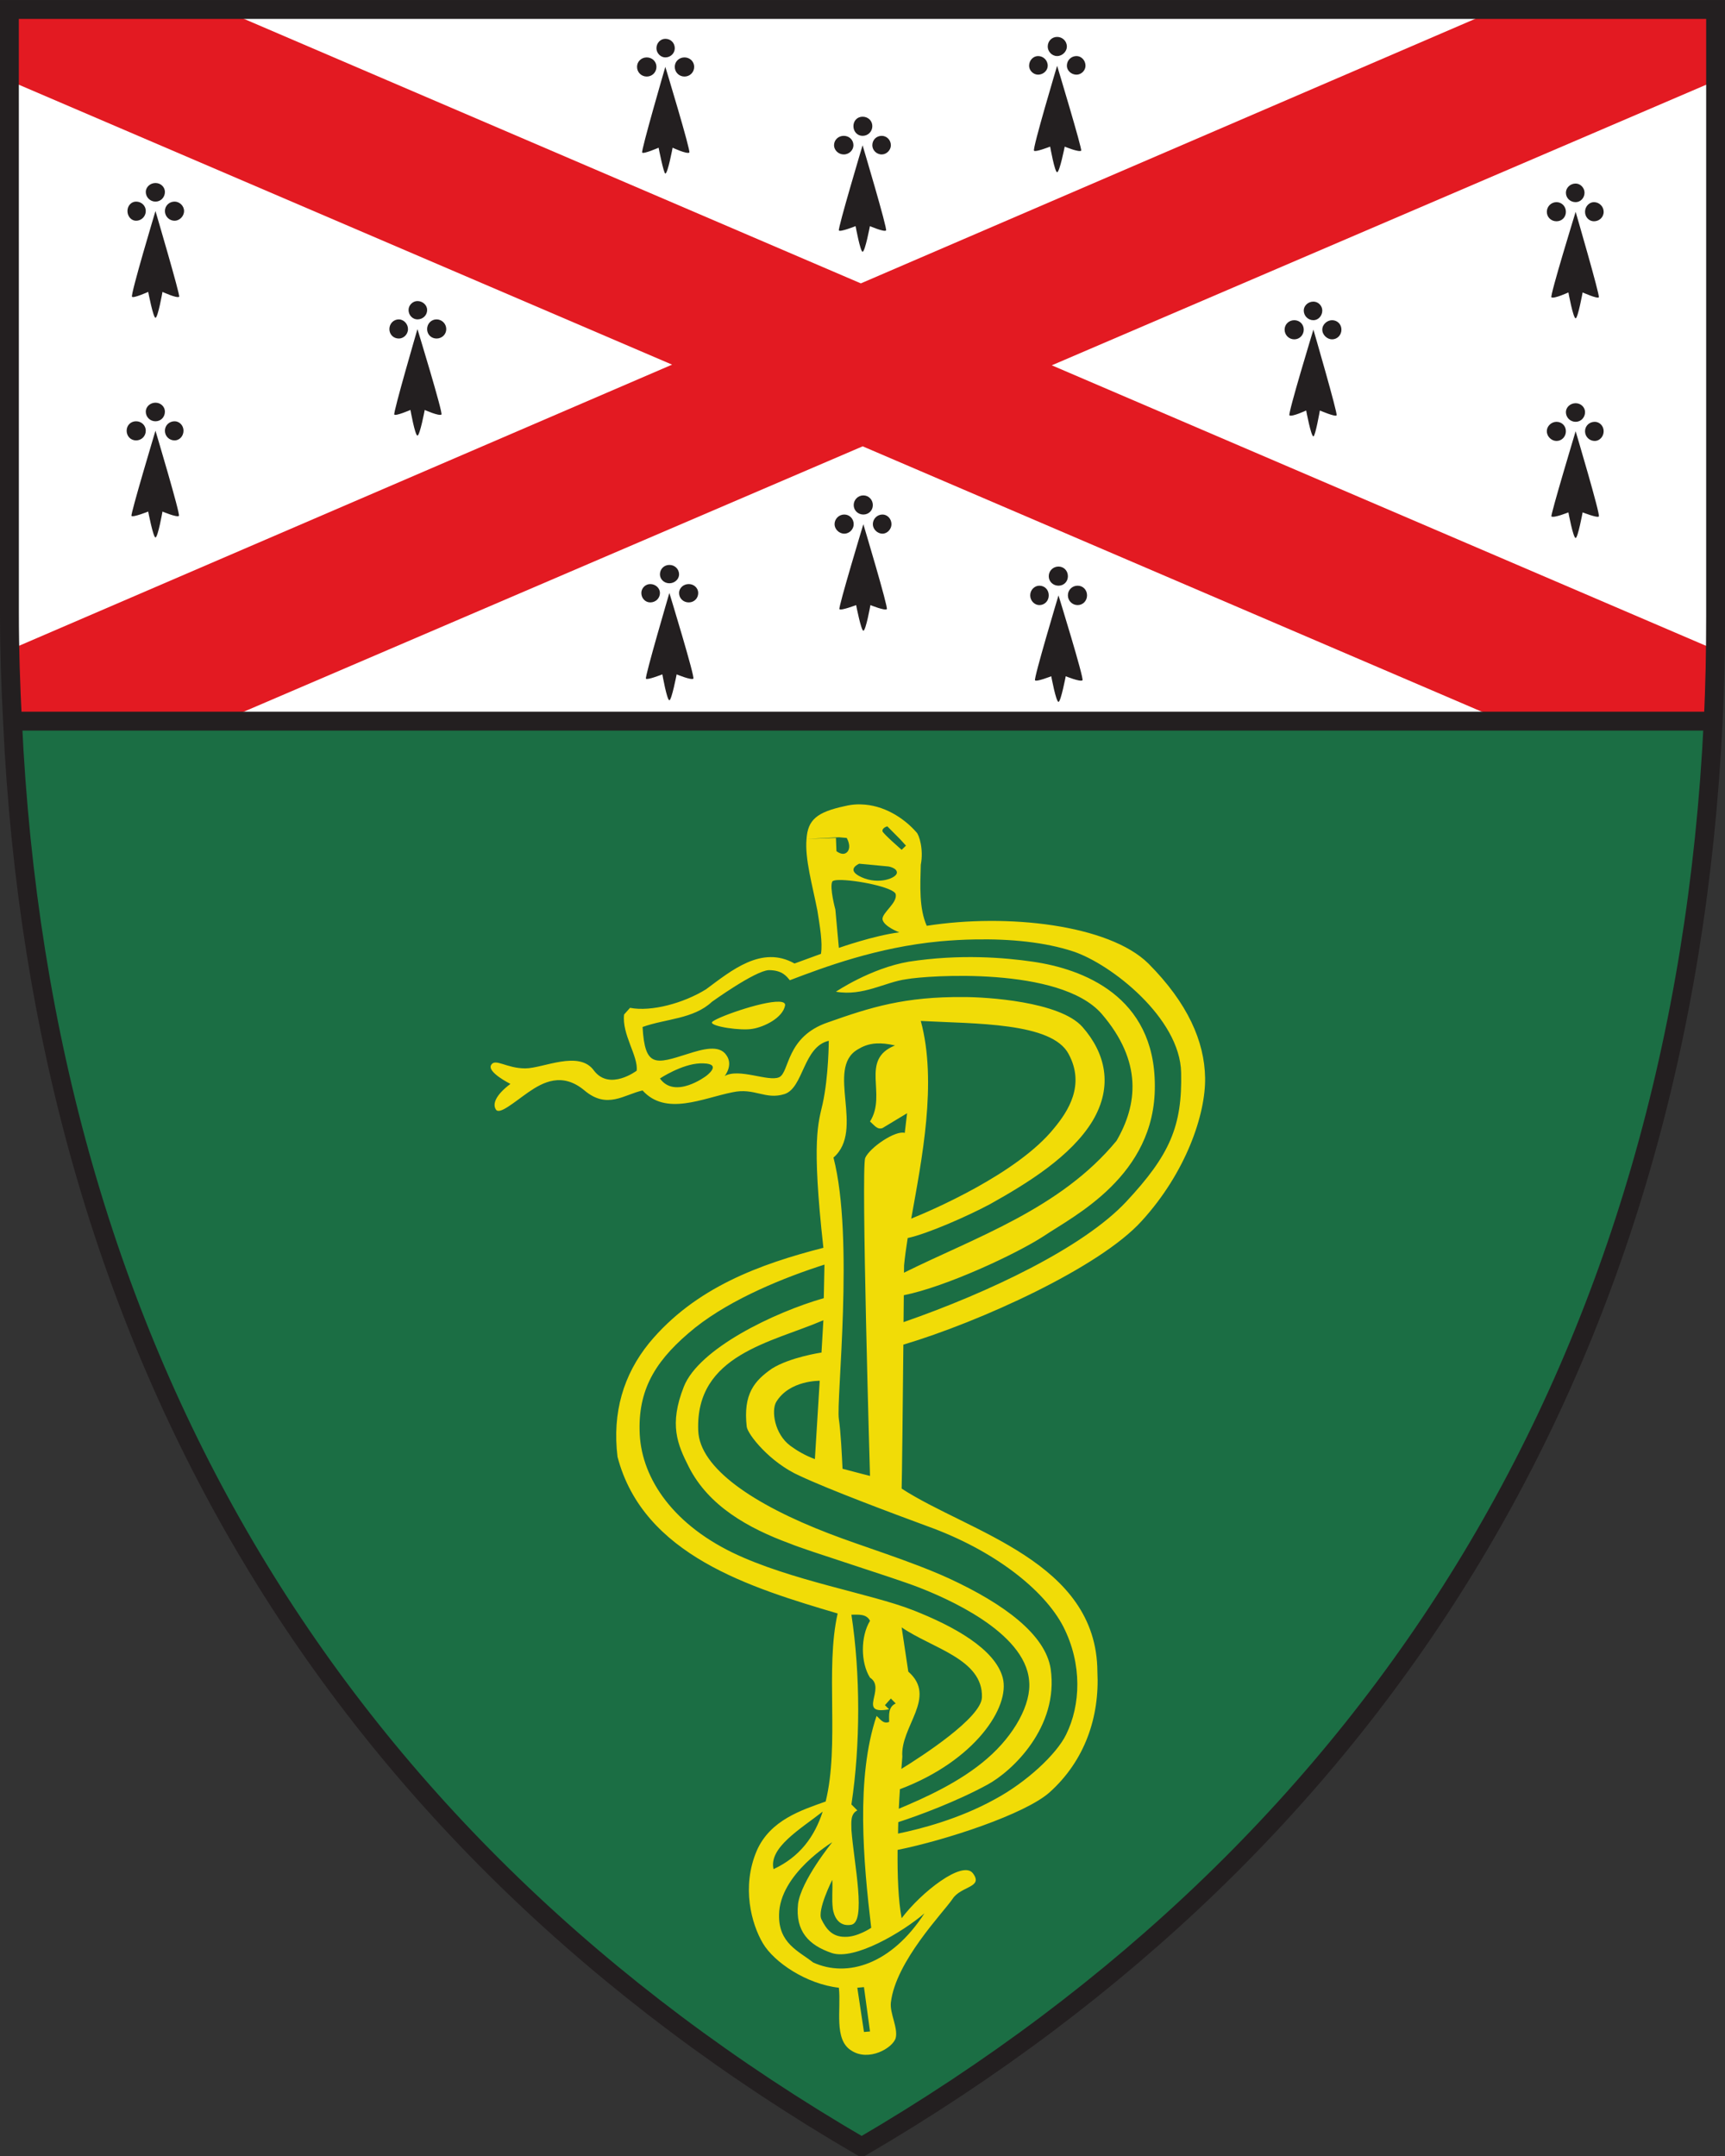
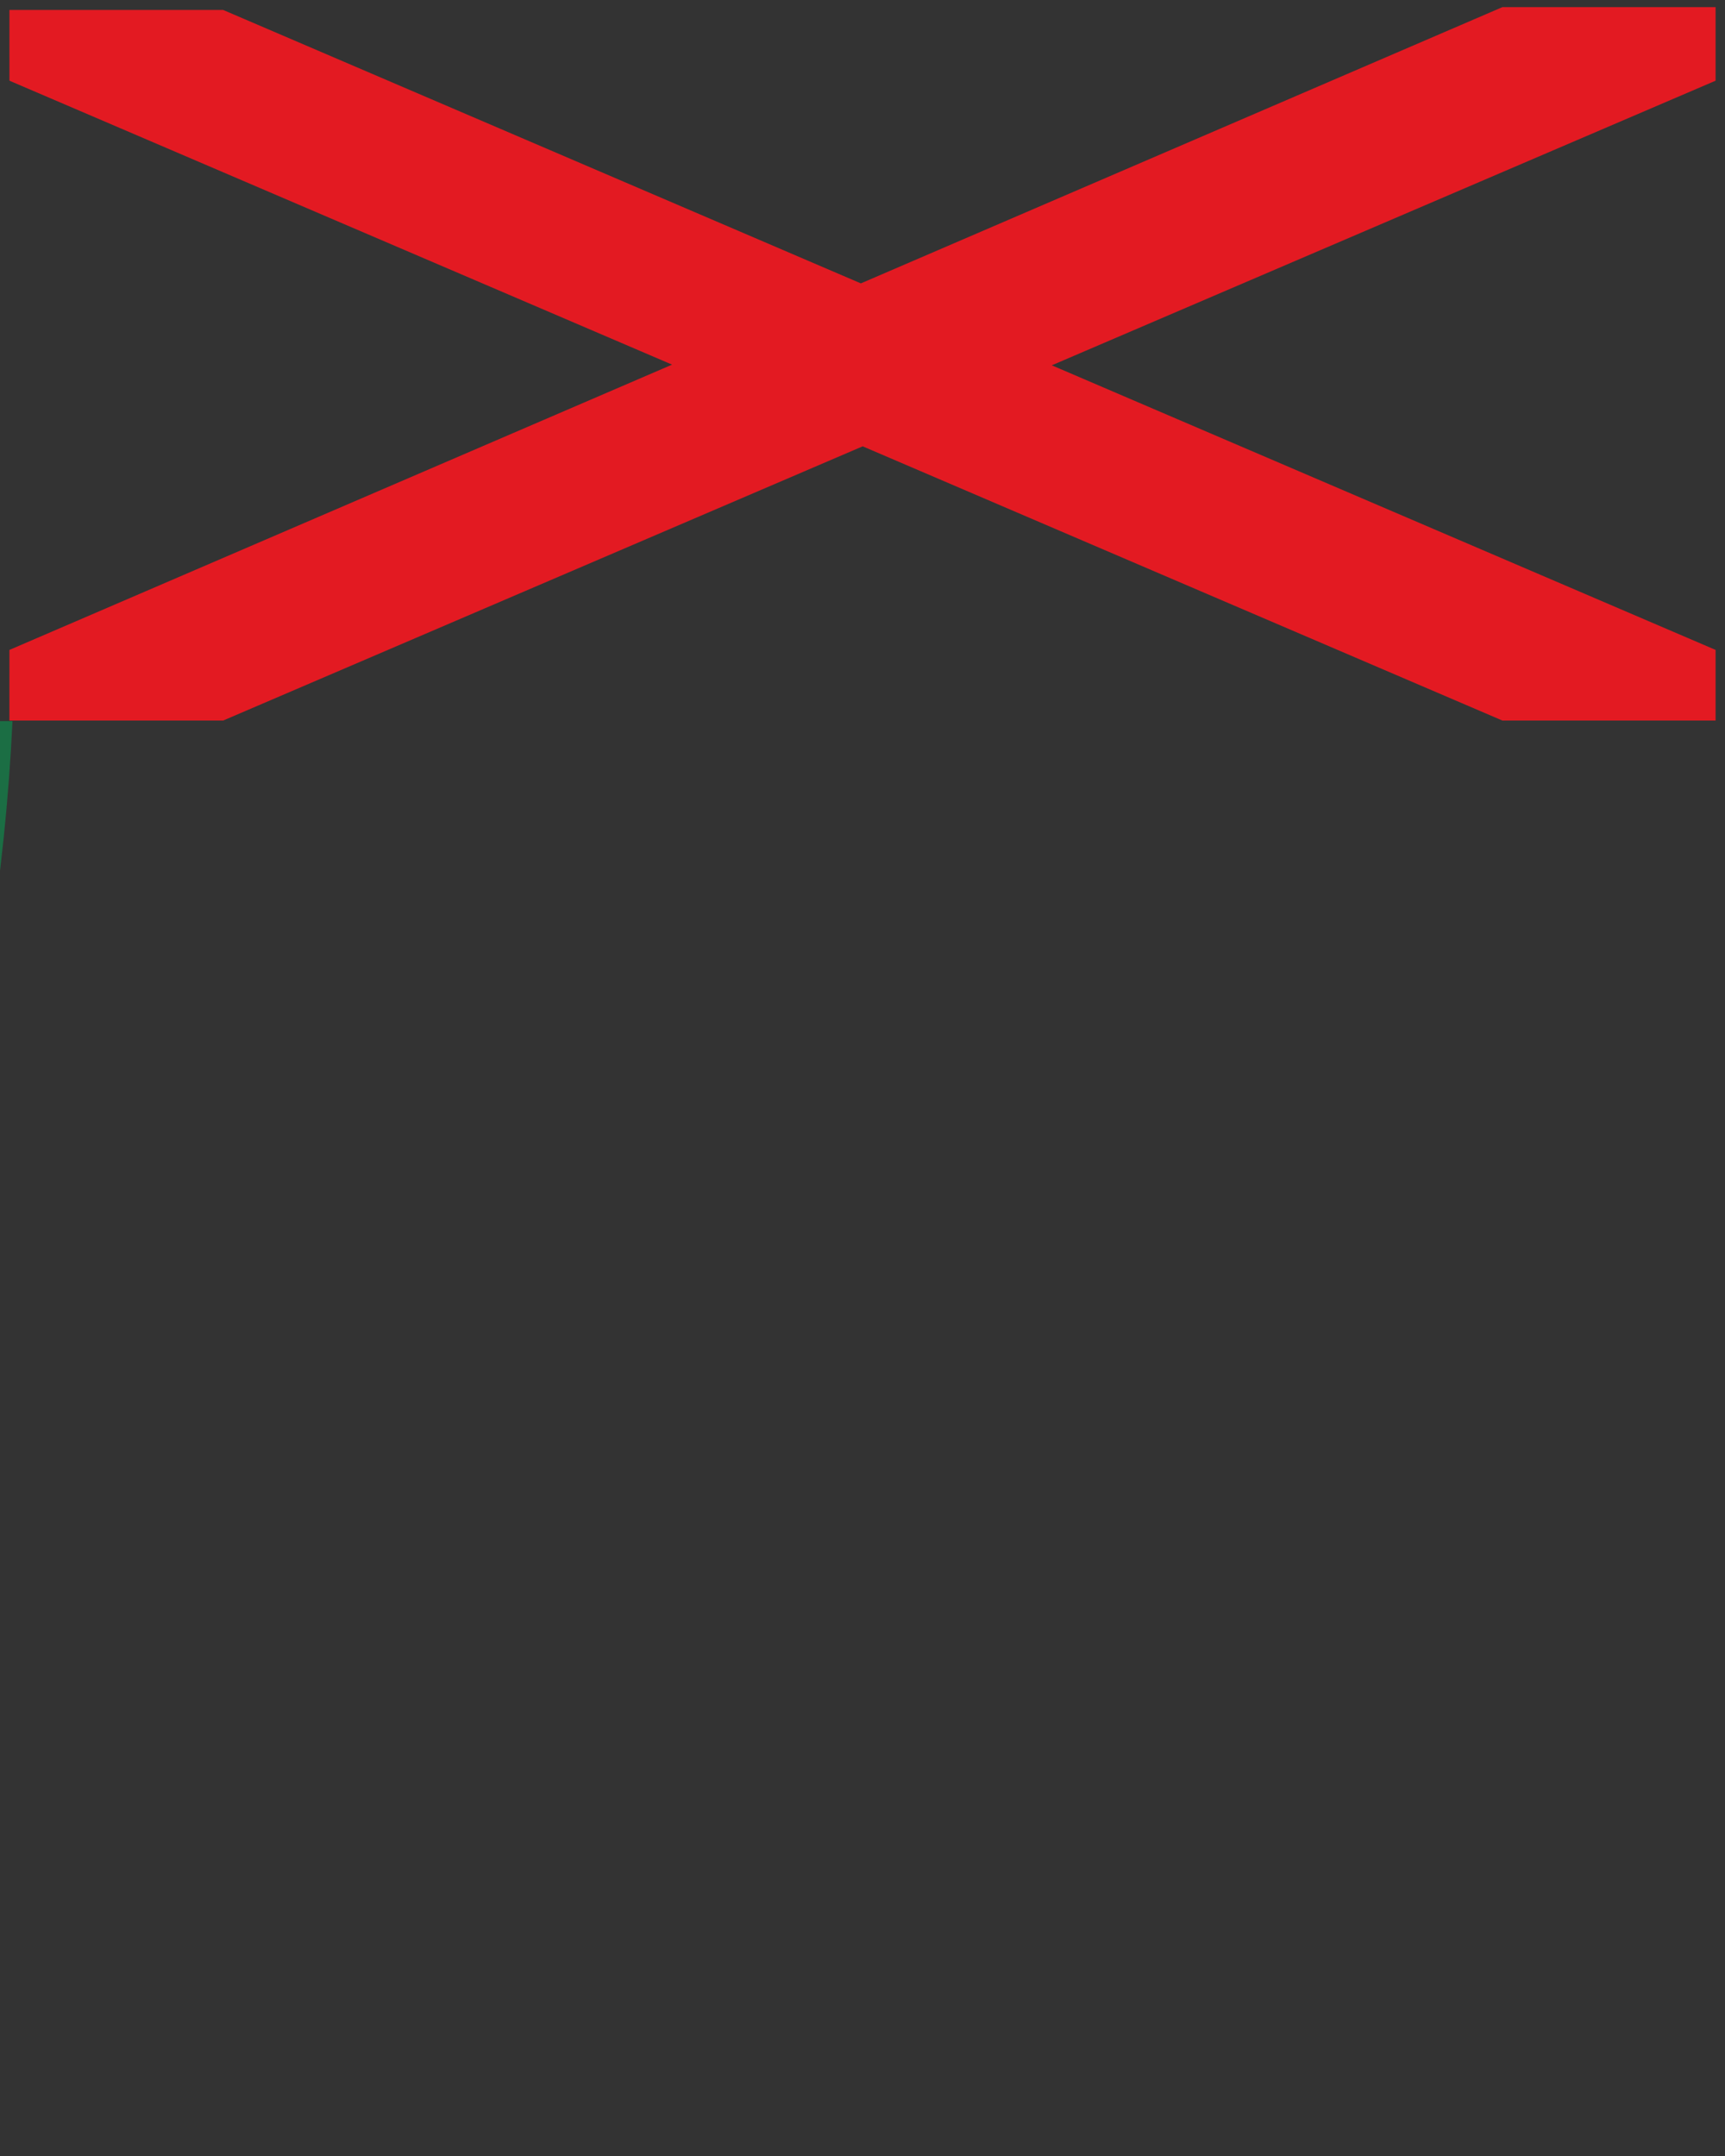
<svg xmlns="http://www.w3.org/2000/svg" id="svg2" xml:space="preserve" height="250" width="200.04" version="1.0">
  <rect width="100%" height="100%" fill="#333333" stroke="none" />
-   <path id="White-Background" fill="#fff" d="m198.95 1.161h-197.85l-0.005 82.454h197.86v-82.454-0z" />
  <path id="Red-Cross" fill="#e31a22" d="m174.23 0.825l-74.401 32.031-73.954-31.703h-24.78l-0.001 8.203 76.844 32.921-76.844 33.076-0.001 8.19h24.781l74.166-31.795 74.19 31.795h24.72v-8.19l-76.98-32.998 76.98-32.999v-8.531l-24.72 0v0z" />
-   <path id="Arrows" fill="#231f20" d="m122.59 4.281c-0.62 0-1.09 0.485-1.09 1.125 0 0.55 0.47 1.094 1.09 1.094s1.13-0.543 1.13-1.094c0-0.64-0.51-1.125-1.13-1.125zm-45.434 0.219c-0.55 0-1.031 0.472-1.031 1.094 0 0.568 0.481 1.062 1.031 1.062 0.625 0 1.094-0.494 1.094-1.062 0-0.622-0.469-1.094-1.094-1.094zm43.224 2c-0.55 0-1.04 0.485-1.04 1.125 0 0.55 0.49 1.031 1.04 1.031 0.61 0 1.12-0.481 1.12-1.031 0-0.639-0.51-1.125-1.12-1.125zm4.46 0c-0.62 0-1.12 0.485-1.12 1.125 0 0.55 0.5 1.031 1.12 1.031 0.55 0 1.04-0.481 1.04-1.031 0-0.639-0.49-1.125-1.04-1.125zm-49.84 0.156c-0.62 0-1.125 0.472-1.125 1.094 0 0.639 0.505 1.125 1.125 1.125s1.125-0.485 1.125-1.125c0-0.622-0.505-1.094-1.125-1.094zm4.375 0c-0.62 0-1.125 0.472-1.125 1.094 0 0.639 0.505 1.125 1.125 1.125s1.125-0.485 1.125-1.125c0-0.622-0.505-1.094-1.125-1.094zm43.215 0.969s-2.89 9.649-2.68 9.844c0.12 0.213 1.87-0.469 1.87-0.469s0.53 2.969 0.81 2.969c0.29 0 0.88-2.969 0.88-2.969s1.64 0.682 1.91 0.469c0.14-0.142-2.79-9.844-2.79-9.844zm-45.434 0.125s-2.832 9.725-2.687 9.938c0.14 0.212 1.906-0.563 1.906-0.563s0.586 3 0.781 3c0.285 0 0.844-3 0.844-3s1.653 0.775 1.938 0.563c0.194-0.142-2.782-9.938-2.782-9.938zm22.874 5.781c-0.619 0-1.061 0.472-1.061 1.094s0.442 1.125 1.061 1.125c0.64 0 1.13-0.503 1.13-1.125s-0.49-1.094-1.13-1.094zm-2.186 2.219c-0.625 0-1.125 0.472-1.125 1.094 0 0.551 0.5 1.062 1.125 1.062 0.64 0 1.125-0.511 1.125-1.062 0-0.622-0.485-1.094-1.125-1.094zm4.406 0c-0.62 0-1.09 0.472-1.09 1.094 0 0.551 0.47 1.062 1.09 1.062 0.57 0 1.06-0.511 1.06-1.062 0-0.622-0.49-1.094-1.06-1.094zm-2.22 1.094s-2.889 9.662-2.749 9.875c0.145 0.213 1.938-0.5 1.938-0.5s0.547 2.969 0.811 2.969c0.29 0 0.85-2.969 0.85-2.969s1.66 0.713 1.87 0.5c0.19-0.142-2.72-9.875-2.72-9.875zm-81.999 4.375c-0.621 0-1.125 0.481-1.125 1.031 0 0.622 0.504 1.125 1.125 1.125 0.622 0 1.094-0.503 1.094-1.125 0-0.55-0.472-1.031-1.094-1.031zm164.69 0.062c-0.63 0-1.13 0.494-1.13 1.063 0 0.622 0.5 1.094 1.13 1.094 0.55 0 1.03-0.472 1.03-1.094 0-0.569-0.48-1.063-1.03-1.063zm-166.94 2.094c-0.551 0-1 0.472-1 1.094 0.001 0.621 0.449 1.125 1 1.125 0.622 0 1.125-0.504 1.125-1.125 0-0.622-0.503-1.094-1.125-1.094zm4.469 0c-0.622 0-1.125 0.472-1.125 1.094 0 0.621 0.503 1.125 1.125 1.125 0.55 0 1.094-0.504 1.094-1.125 0-0.622-0.544-1.094-1.094-1.094zm160.25 0.063c-0.62 0-1.12 0.503-1.12 1.124 0 0.622 0.5 1.094 1.12 1.094s1.09-0.472 1.09-1.094c0-0.621-0.47-1.124-1.09-1.124zm4.34 0c-0.55 0-1.03 0.503-1.03 1.124 0 0.622 0.48 1.094 1.03 1.094 0.62 0 1.13-0.472 1.13-1.094 0-0.621-0.51-1.124-1.13-1.124zm-166.81 1.031s-2.931 9.742-2.719 9.937c0.143 0.213 1.876-0.562 1.876-0.562s0.577 3 0.843 3c0.285 0 0.813-3 0.813-3s1.671 0.775 1.937 0.562c0.142-0.124-2.75-9.937-2.75-9.937zm164.69 0.093c0 0.001-3.01 9.765-2.81 9.907 0.28 0.213 1.97-0.563 1.97-0.563s0.55 3 0.84 3c0.26 0 0.81-3 0.81-3s1.74 0.776 1.88 0.563c0.14-0.195-2.69-9.907-2.69-9.907zm-134.31 10.344c-0.551 0-1.031 0.481-1.031 1.032 0 0.621 0.48 1.093 1.031 1.093 0.622 0 1.125-0.472 1.125-1.093 0-0.551-0.503-1.032-1.125-1.032zm103.9 0.063c-0.62 0-1.12 0.481-1.12 1.031 0 0.622 0.5 1.125 1.12 1.125 0.56 0 1.03-0.503 1.03-1.125 0-0.55-0.47-1.031-1.03-1.031zm-106.06 2.062c-0.621 0-1.094 0.503-1.094 1.125s0.473 1.094 1.094 1.094c0.551 0 1.062-0.472 1.062-1.094 0.001-0.622-0.511-1.125-1.062-1.125zm4.375 0c-0.62 0-1.094 0.503-1.094 1.125s0.474 1.094 1.094 1.094 1.125-0.472 1.125-1.094-0.505-1.125-1.125-1.125zm99.465 0.094c-0.62 0-1.12 0.472-1.12 1.094s0.5 1.125 1.12 1.125 1.1-0.503 1.1-1.125-0.48-1.094-1.1-1.094zm4.38 0c-0.55 0-1.13 0.472-1.13 1.094s0.58 1.125 1.13 1.125c0.62 0 1.09-0.503 1.09-1.125s-0.47-1.094-1.09-1.094zm-106.06 1.031s-2.83 9.694-2.687 9.906c0.142 0.214 1.875-0.531 1.875-0.531s0.528 2.969 0.812 2.969 0.844-2.969 0.844-2.969 1.668 0.745 1.938 0.531c0.209-0.141-2.782-9.906-2.782-9.906zm103.9 0.063s-2.99 9.795-2.78 9.937c0.27 0.213 1.94-0.562 1.94-0.562s0.56 3 0.84 3c0.22 0 0.75-3 0.75-3s1.8 0.775 1.94 0.562-2.69-9.937-2.69-9.937zm-134.28 8.469c-0.621 0-1.125 0.48-1.125 1.031 0 0.639 0.504 1.125 1.125 1.125 0.622 0 1.094-0.486 1.094-1.125 0-0.551-0.472-1.031-1.094-1.031zm164.69 0.062c-0.63 0-1.13 0.48-1.13 1.031 0 0.622 0.5 1.125 1.13 1.125 0.62 0 1.09-0.503 1.09-1.125 0-0.551-0.47-1.031-1.09-1.031zm-166.94 2.094c-0.622 0-1.093 0.472-1.093 1.094 0 0.639 0.471 1.124 1.093 1.124 0.622 0.001 1.125-0.485 1.125-1.124 0-0.622-0.503-1.094-1.125-1.094zm4.469 0c-0.622 0-1.125 0.472-1.125 1.094 0 0.639 0.503 1.124 1.125 1.124 0.55 0.001 1.031-0.485 1.031-1.124 0-0.622-0.481-1.094-1.031-1.094zm160.25 0.062c-0.57 0-1.12 0.473-1.12 1.094 0 0.622 0.55 1.125 1.12 1.125 0.62 0 1.09-0.503 1.09-1.125 0-0.621-0.47-1.094-1.09-1.094zm4.44 0c-0.63 0-1.13 0.473-1.13 1.094 0 0.622 0.5 1.125 1.13 1.125 0.55 0 1.03-0.503 1.03-1.125 0-0.621-0.48-1.094-1.03-1.094zm-166.91 1.032s-2.923 9.735-2.781 9.874c0.142 0.216 1.938-0.5 1.938-0.5 0 0.001 0.577 3 0.843 3 0.285 0 0.813-3 0.813-3 0 0.001 1.693 0.715 1.906 0.5 0.195-0.139-2.719-9.874-2.719-9.874zm164.69 0.062s-2.93 9.735-2.81 9.875c0.28 0.215 1.97-0.469 1.97-0.469s0.55 2.969 0.84 2.969c0.26 0 0.81-2.969 0.81-2.969s1.74 0.684 1.88 0.469c0.21-0.14-2.69-9.875-2.69-9.875zm-82.6 7.438c-0.615-0.001-1.12 0.505-1.12 1.124 0 0.62 0.505 1.094 1.12 1.094 0.62 0 1.1-0.474 1.1-1.094 0-0.619-0.48-1.124-1.1-1.124zm-2.214 2.218c-0.62 0-1.125 0.5-1.125 1.125 0 0.55 0.505 1.094 1.125 1.094 0.625 0 1.094-0.544 1.094-1.094 0-0.625-0.469-1.125-1.094-1.125zm4.434 0c-0.62 0-1.12 0.5-1.12 1.125 0 0.55 0.5 1.094 1.12 1.094 0.57 0 1.04-0.544 1.04-1.094 0-0.625-0.47-1.125-1.04-1.125zm-2.22 1.125s-2.921 9.649-2.776 9.844c0.14 0.215 1.937-0.469 1.937-0.469s0.579 2.969 0.839 2.969c0.29 0 0.82-2.969 0.82-2.969s1.69 0.684 1.9 0.469c0.2-0.12-2.72-9.844-2.72-9.844zm-22.495 4.719c-0.62 0-1.094 0.474-1.094 1.094 0 0.555 0.474 1.031 1.094 1.031s1.125-0.476 1.125-1.031c0-0.62-0.505-1.099-1.125-1.094zm45.125 0.188c-0.62 0-1.13 0.485-1.13 1.124 0 0.62 0.51 1.094 1.13 1.094s1.09-0.474 1.09-1.094c0-0.639-0.47-1.124-1.09-1.124zm-47.344 2.031c-0.565 0-1.031 0.476-1.031 1.031 0 0.62 0.466 1.094 1.031 1.094 0.625 0 1.125-0.474 1.125-1.094 0-0.555-0.5-1.031-1.125-1.031zm4.469 0c-0.64 0-1.125 0.476-1.125 1.031 0 0.62 0.485 1.094 1.125 1.094 0.62 0 1.094-0.474 1.094-1.094 0-0.555-0.474-1.031-1.094-1.031zm40.655 0.187c-0.56 0-1.06 0.485-1.06 1.125 0 0.62 0.5 1.125 1.06 1.125 0.63 0 1.09-0.505 1.09-1.125 0-0.64-0.46-1.125-1.09-1.125zm4.44 0c-0.63 0-1.13 0.485-1.13 1.125 0 0.62 0.5 1.125 1.13 1.125 0.62 0 1.09-0.505 1.09-1.125 0-0.64-0.47-1.125-1.09-1.125zm-47.345 0.844s-2.859 9.723-2.719 9.938c0.145 0.194 1.906-0.5 1.906-0.5 0.001 0 0.528 3 0.813 3 0.265-0.001 0.844-3 0.844-3s1.657 0.694 1.937 0.5c0.215-0.14-2.781-9.938-2.781-9.938zm45.125 0.281s-2.91 9.699-2.72 9.844c0.15 0.21 1.88-0.469 1.88-0.469s0.55 2.969 0.84 2.969c0.27 0 0.84-2.969 0.84-2.969s1.66 0.679 1.94 0.469c0.22-0.145-2.78-9.844-2.78-9.844z" />
-   <path id="Green-Background" fill="#1b6e44" d="m1.45 83.613h197.22c-3.54 73.497-38.17 129.9-98.746 165.31-60.724-35.34-95.079-91.74-98.474-165.31" />
-   <path id="asklepian" fill="#f1dc07" d="m99.374 93.263c-0.46 0.015-0.935 0.085-1.405 0.2-3.25 0.695-4.295 1.595-4.44 3.815l3.75-0.205 0.91 0.08c-0.005 0 0.545 0.89 0.14 1.53-0.5 0.695-1.33 0-1.33 0l-0.06-1.53-3.41 0.125c-0.21 2.29 0.7 5.412 1.265 8.322 0.27 1.75 0.62 3.67 0.41 4.99l-3.065 1.12c-3.82-2.15-7.349 0.84-10.264 2.99-2.575 1.6-6.325 2.63-8.815 2.15l-0.685 0.77c-0.285 2.29 1.665 4.85 1.455 6.52 0 0-3.125 2.36-4.94 0-1.725-2.44-5.905-0.27-7.985-0.27-2.15 0-3.455-1.19-3.935-0.42-0.57 0.83 2.22 2.22 2.22 2.22-1.745 1.31-2.1 2.36-1.675 2.98 0.41 0.62 2.08-0.84 3.75-2.01 1.725-1.19 3.94-2.36 6.515-0.21 2.63 2.22 4.585 0.48 6.735 0 2.7 2.99 6.96 0.9 10.425 0.21 2.554-0.56 3.809 0.91 6.029 0.21 2.22-0.71 2.155-5.49 5.14-6.18 0 0-0.01 4.08-0.705 7.28-0.495 2.22-1.325 4.09 0.08 16.72-7.3 1.88-14.854 4.58-20.204 11.04-2.985 3.68-4.29 8.06-3.67 13.19 2.985 11.44 15.474 15.19 25.529 18.17-1.465 6.42 0.235 15.2-1.39 21.8-2.77 0.99-6.415 2.13-7.985 5.69-1.809 4.23-0.61 8.53 0.705 10.75s5.065 4.73 8.81 5.15c0.285 2.49-0.625 6.02 1.455 7.29 2.006 1.31 4.796-0.29 5.136-1.46 0.29-1.19-0.7-2.85-0.56-4.11 0.55-4.78 6.11-10.47 7.14-12 0.98-1.53 3.62-1.31 2.38-2.98-1.18-1.58-5.98 2.16-8.27 5.2-0.39-2.02-0.5-4.96-0.47-7.92 5.61-1.13 14.76-4.14 17.61-6.66 4.1-3.67 5.83-8.74 5.56-14.01-0.07-12.78-14.92-16.16-22.7-21.22 0.04-1.22 0.13-9.51 0.2-16.69 8.85-2.64 22.77-8.94 27.64-14.34 5.14-5.63 7.42-12.37 7.35-16.6-0.07-4.22-2.01-8.66-6.58-13.25-4.58-4.51-16.39-5.83-25.7-4.37-0.89-2.01-0.76-4.57-0.69-7.08 0.35-1.792-0.2-3.467-0.49-3.747-1.47-1.69-3.83-3.195-6.461-3.25-0.155-0.005-0.3-0.01-0.455 0zm3.526 2.545l1.46 1.47 0.7 0.765-0.5 0.485s-2.08-1.805-2.22-2.14c-0.07-0.43 0.56-0.58 0.56-0.58zm-3.261 4.332l3.391 0.32s0.98 0.16 0.98 0.71c0 0.62-2.08 1.45-4.091 0.54-1.95-0.88-0.28-1.57-0.28-1.57zm-2.345 1.89c1.865-0.04 6.366 0.84 6.576 1.64 0.22 1.03-1.6 2.15-1.53 2.92 0.14 0.83 1.95 1.51 1.95 1.51-2.86 0.34-7.011 1.8-7.011 1.8l-0.405-4.44s-0.695-2.55-0.36-3.25c0.065-0.11 0.35-0.18 0.78-0.18zm15.766 6.89c4.08-0.08 8.14 0.31 11.42 1.4 4.37 1.46 12.36 7.71 12.49 14.03 0.14 6.24-1.32 9.57-6.38 14.99-4.94 5.27-15.82 10.48-25.81 13.95 0.01-1.22 0.02-1.84 0.03-3.12 4.86-0.97 13.04-4.77 16.27-6.88 3.39-2.29 12.91-6.94 12.84-17.42 0-10.41-8.4-13.54-14.16-14.37-3.27-0.48-8.47-0.91-14.37 0-4.44 0.76-8.451 3.48-8.451 3.48 3.181 0.55 5.681-1.12 8.181-1.45 2.35-0.43 17.78-1.53 22.63 4.01 4.78 5.56 4.15 10.56 1.73 14.72-6.5 7.9-16.42 11.21-24.65 15.3 0-0.13 0.01-0.86 0.01-0.86 0.09-0.94 0.24-2.02 0.42-3.16 2.28-0.48 7.02-2.57 9.57-3.94 4.31-2.41 9.38-5.53 11.87-9.64 2.43-4.08 1.46-7.9-1.17-10.89-2.63-2.98-11.25-3.47-13.69-3.47-6.93-0.07-10.89 1.19-15.811 2.93-4.94 1.67-4.445 5.82-5.685 6.37-1.265 0.55-4.644-1.1-6.314-0.14 0 0 1.04-1.25 0.205-2.42-0.835-1.26-2.775-0.69-4.515-0.14-3.68 1.17-4.94 1.6-5.205-3.13 2.7-0.97 5.9-0.91 8.045-2.92 0 0 4.994-3.6 6.594-3.67 1.6 0 2.085 0.76 2.44 1.17 4.015-1.53 10.116-3.82 17.406-4.51 1.33-0.12 2.7-0.2 4.06-0.22zm-22.716 7.22c-1.995-0.08-7.609 1.94-7.784 2.39-0.14 0.48 3.405 1.01 4.734 0.75 1.315-0.22 3.47-1.25 3.75-2.71 0.04-0.28-0.24-0.42-0.7-0.43zm16.436 2.23c6.32 0.34 15.2 0.15 17.14 3.83 1.95 3.6-0.07 6.66-1.67 8.59-4.24 5.29-14.32 9.59-16.58 10.5 1.22-6.83 3.04-15.8 1.11-22.92zm-5.14 2.61c0.59-0.03 1.29 0.03 2.15 0.23-4.151 1.67-0.88 5.64-2.9 8.82 0.5 0.42 0.83 0.98 1.45 0.76l2.85-1.72-0.27 2.28c-1.05-0.33-4.04 1.67-4.59 2.91-0.481 1.33 0.56 36.86 0.56 36.86s-1.396-0.35-3.186-0.83c-0.075-1.6-0.21-4.31-0.425-5.76-0.335-2.15 1.81-20.95-0.625-30.32 3.676-3.19-0.91-10.29 2.765-12.51 0.57-0.35 1.241-0.67 2.221-0.72zm-20.47 2.31c0.145 0 0.285-0.01 0.425 0 2.22 0.07 0.28 1.47 0.28 1.47s-3.605 2.72-5.345 0.28c0 0 2.5-1.66 4.64-1.75zm14.439 23.33s-0.08 3.94-0.08 3.89c-5.755 1.65-14.489 5.84-16.234 10.28-1.72 4.37-0.75 6.65 0.58 9.28 2.29 4.52 6.849 7.1 11.719 8.89 2.005 0.84 11.866 3.89 14.916 5.07 3.06 1.19 12.35 5.12 12.83 10.82 0.29 2.7-1.72 6.32-4.84 9.02-3.15 2.75-7.29 4.59-10.27 5.84 0.04-0.82 0.08-1.57 0.13-2.28 0.02-0.01 0.04 0 0.06-0.01 8.62-3.27 12.76-9.5 11.86-12.91-0.89-3.32-5.68-5.98-10.45-7.84-4.8-1.89-14.161-3.41-20.89-6.66-7.285-3.55-10.695-9.02-10.77-14.16-0.12-5.06 2.085-8.4 6.455-11.93 4.3-3.4 10.419-5.84 14.984-7.3zm-0.125 6.45l-0.22 3.75c-0.07 0-3.67 0.55-5.75 1.86-2.025 1.41-3.349 2.93-2.92 6.74 0.125 0.9 2.705 4.17 6.17 5.7 3.41 1.6 10.626 4.3 14.776 5.83 7.71 2.77 13.55 7.36 15.77 11.65 2.22 4.37 2 9.1 0.33 12.49-1.1 2.29-4.63 5.56-8.24 7.5-4.16 2.31-8.68 3.47-11.26 4 0.01-0.45 0.01-0.9 0.03-1.33 2.31-0.74 6.8-2.41 10.33-4.34 2.84-1.53 8.32-6.65 7.34-13.44-0.62-3.96-5.35-7.5-11.8-10.48-4.44-2.03-10.181-3.75-13.931-5.21-8.69-3.34-14.999-7.57-15.139-11.94-0.34-8.81 8.544-10.2 14.514-12.78zm-0.425 7.02l-0.56 9.08c-1.12-0.41-2.065-0.97-2.83-1.53-1.88-1.39-2.22-4.09-1.67-5.07 1.53-2.56 5.06-2.48 5.06-2.48zm3.675 27.12c0.765 0 1.746-0.13 2.156 0.71-1.101 1.81-1.101 4.85 0 6.59 1.95 1.24-1.601 4.37 2.22 3.67l-0.49-0.48 0.69-0.77 0.56 0.57c-0.9 0.42-0.76 1.37-0.76 2.14-0.7 0.28-1.03-0.34-1.46-0.69-2.411 7.14-1.53 16.92-0.62 24.56 0 0-1.606 1.1-3.061 1.05-1.46 0-2.155-0.9-2.705-2.02-0.55-1.03 1.25-4.59 1.25-4.59 0.07 1.19-0.08 2.17 0.065 3.34 0 0 0.21 2.16 2.075 1.88 1.886-0.2 0.365-7.14 0.08-11.03 0-0.84-0.15-1.81 0.685-2.24l-0.685-0.69c1.05-6.92 1.05-15.12 0-22zm5.826 1.47c3.55 2.44 9.45 3.67 9.31 8.11-0.06 2.37-6.96 6.83-9.34 8.3 0.05-0.64 0.11-1.42 0.11-1.42-0.27-3.49 4.1-6.88 0.69-9.86l-0.77-5.13zm-9.156 21.36c-0.93 2.87-2.625 5.24-5.7 6.67-0.59-2.5 3.17-4.68 5.7-6.67zm1.11 3.55s-3.615 4.44-3.97 7.16c-0.335 3.18 1.265 4.78 3.895 5.68 2.645 0.91 8.261-2.44 10.761-4.59-3.82 5.9-8.941 7.5-12.906 5.69-1.67-1.32-4.02-2.21-3.95-5.53 0.05-4.73 6.17-8.41 6.17-8.41zm3.676 16.8l0.7 5.14-0.7 0.06-0.771-5.13 0.771-0.07z" />
-   <path id="Border" d="m1.095 83.613h0.355 197.22 0.28m-197.5 0c3.393 73.557 37.752 129.98 98.474 165.3 60.576-35.39 95.206-91.82 98.746-165.3 0.21-4.027 0.28-8.112 0.28-12.287v-70.229l-197.86 0 0.004 70.034c0 4.225 0.142 8.385 0.355 12.485h0.001z" stroke="#231f20" stroke-width="2.188" fill="none" />
+   <path id="Green-Background" fill="#1b6e44" d="m1.45 83.613c-3.54 73.497-38.17 129.9-98.746 165.31-60.724-35.34-95.079-91.74-98.474-165.31" />
</svg>